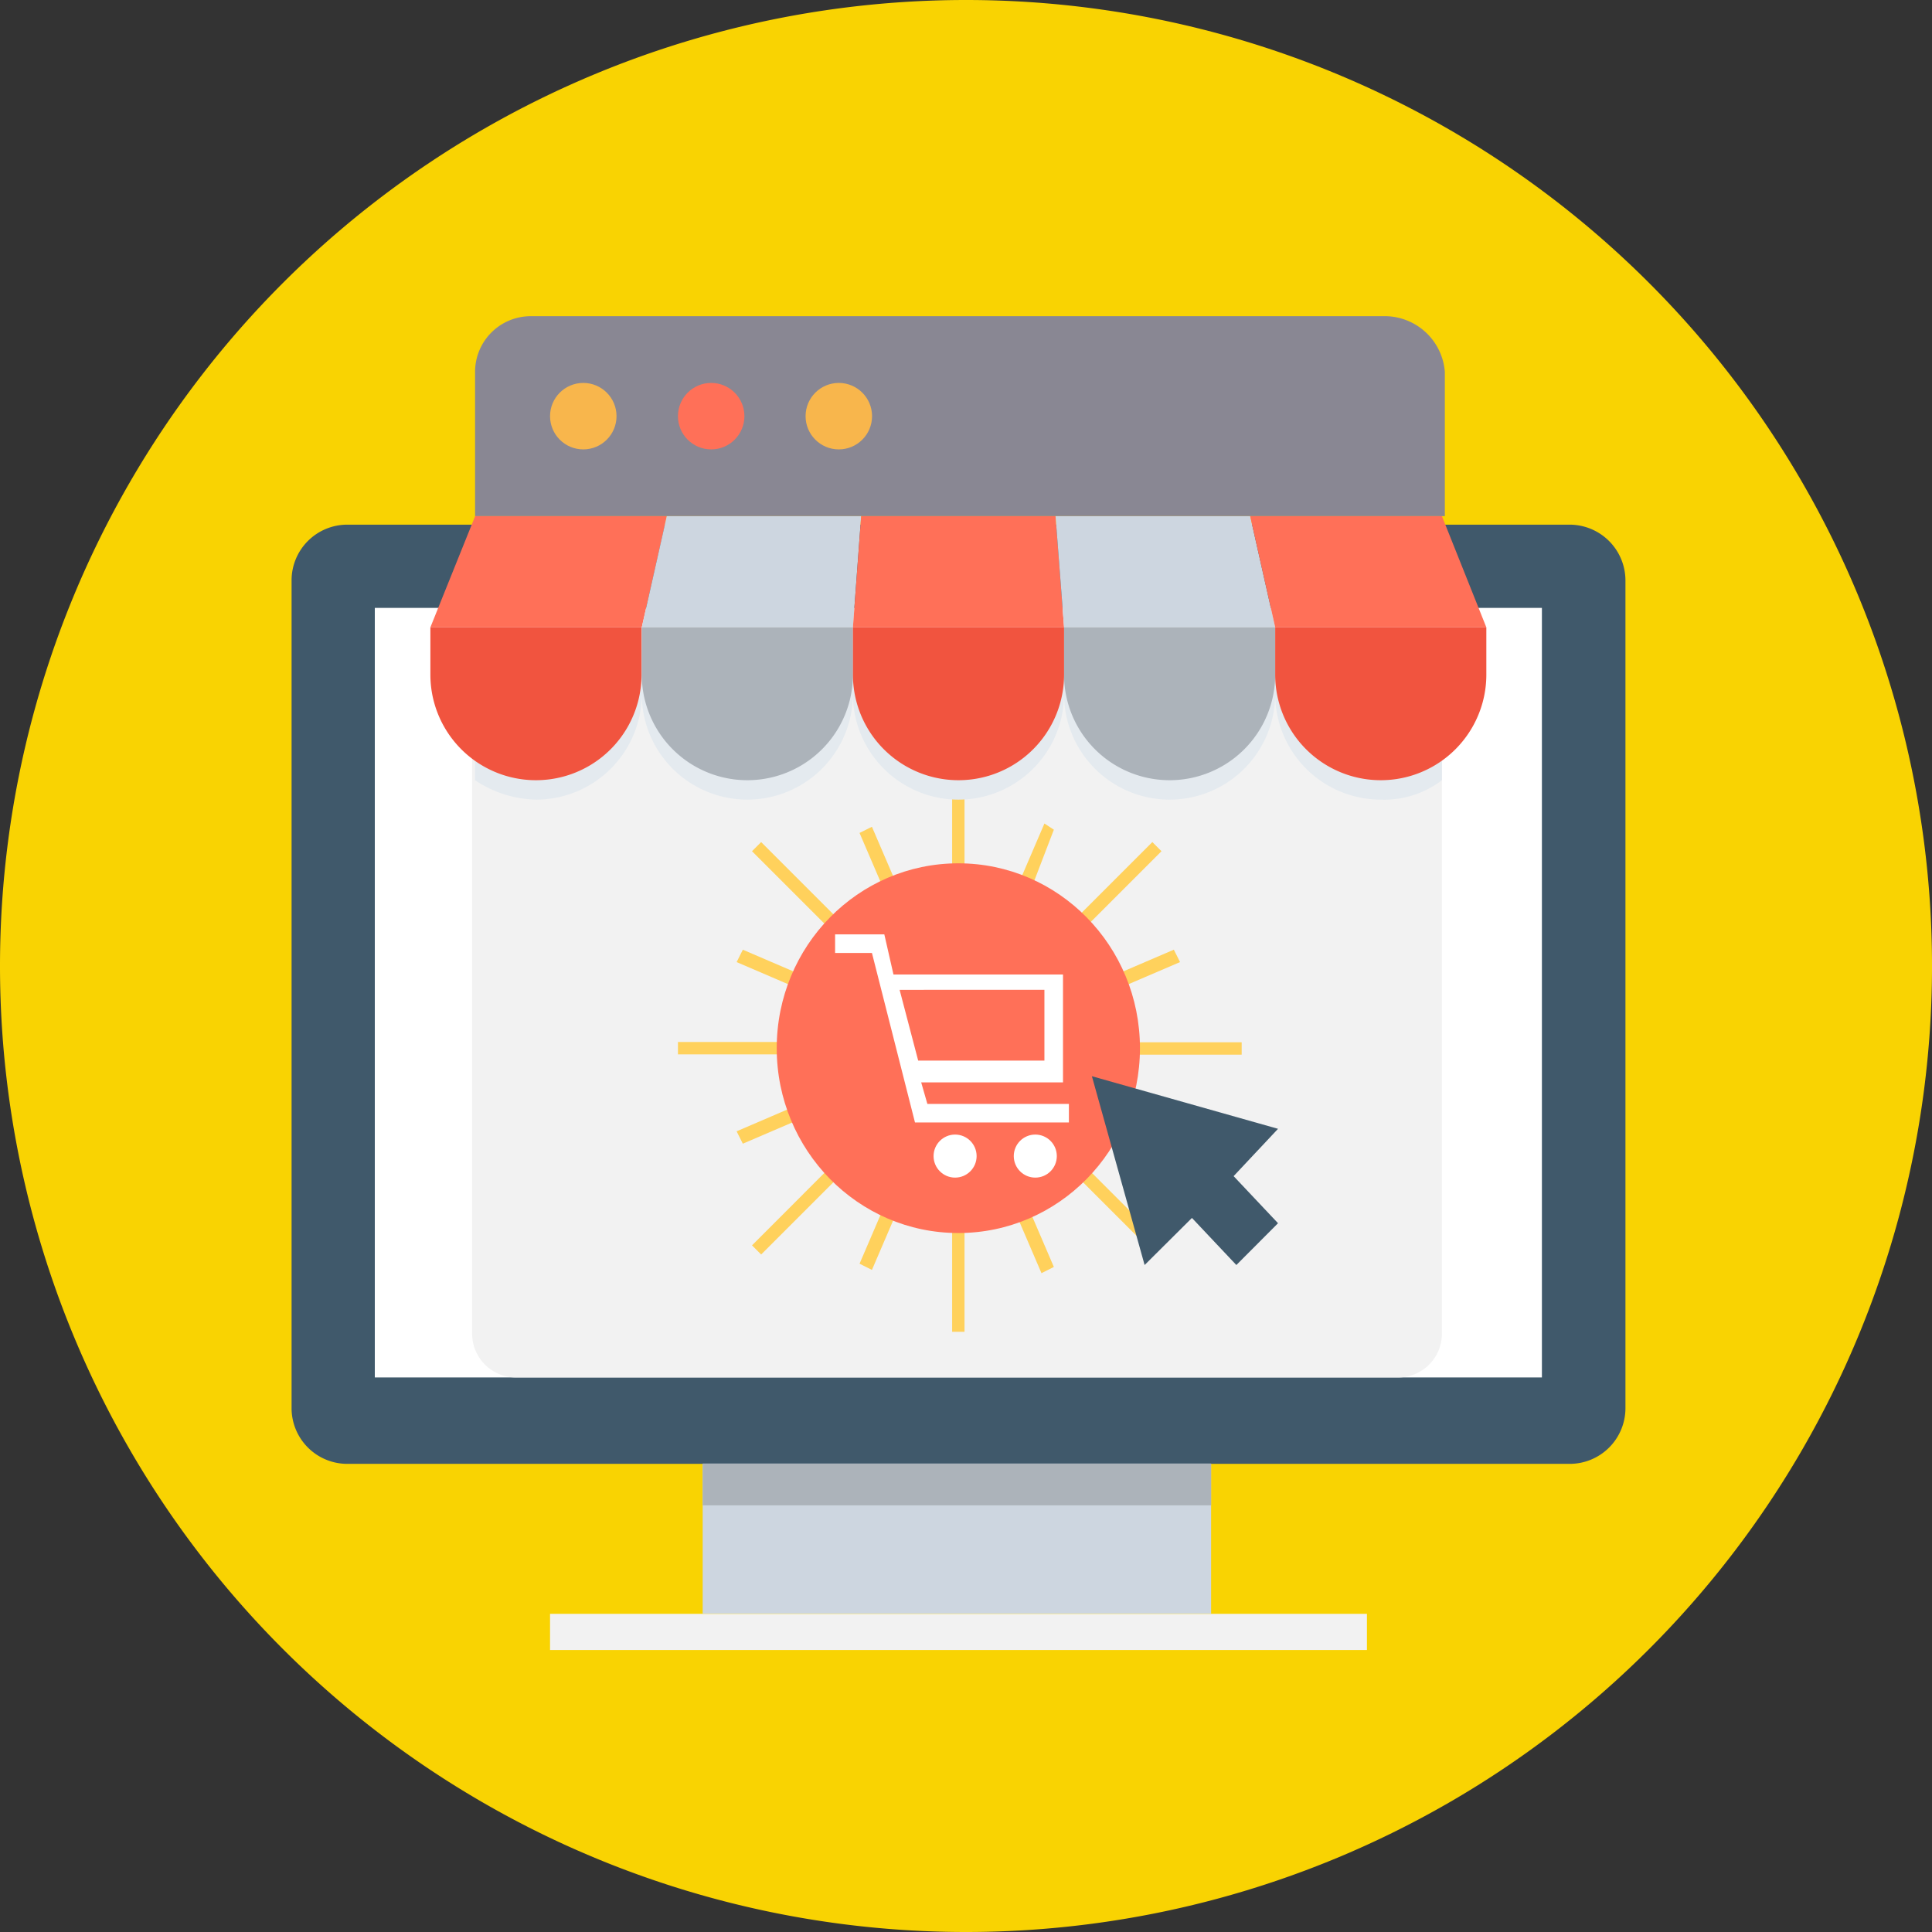
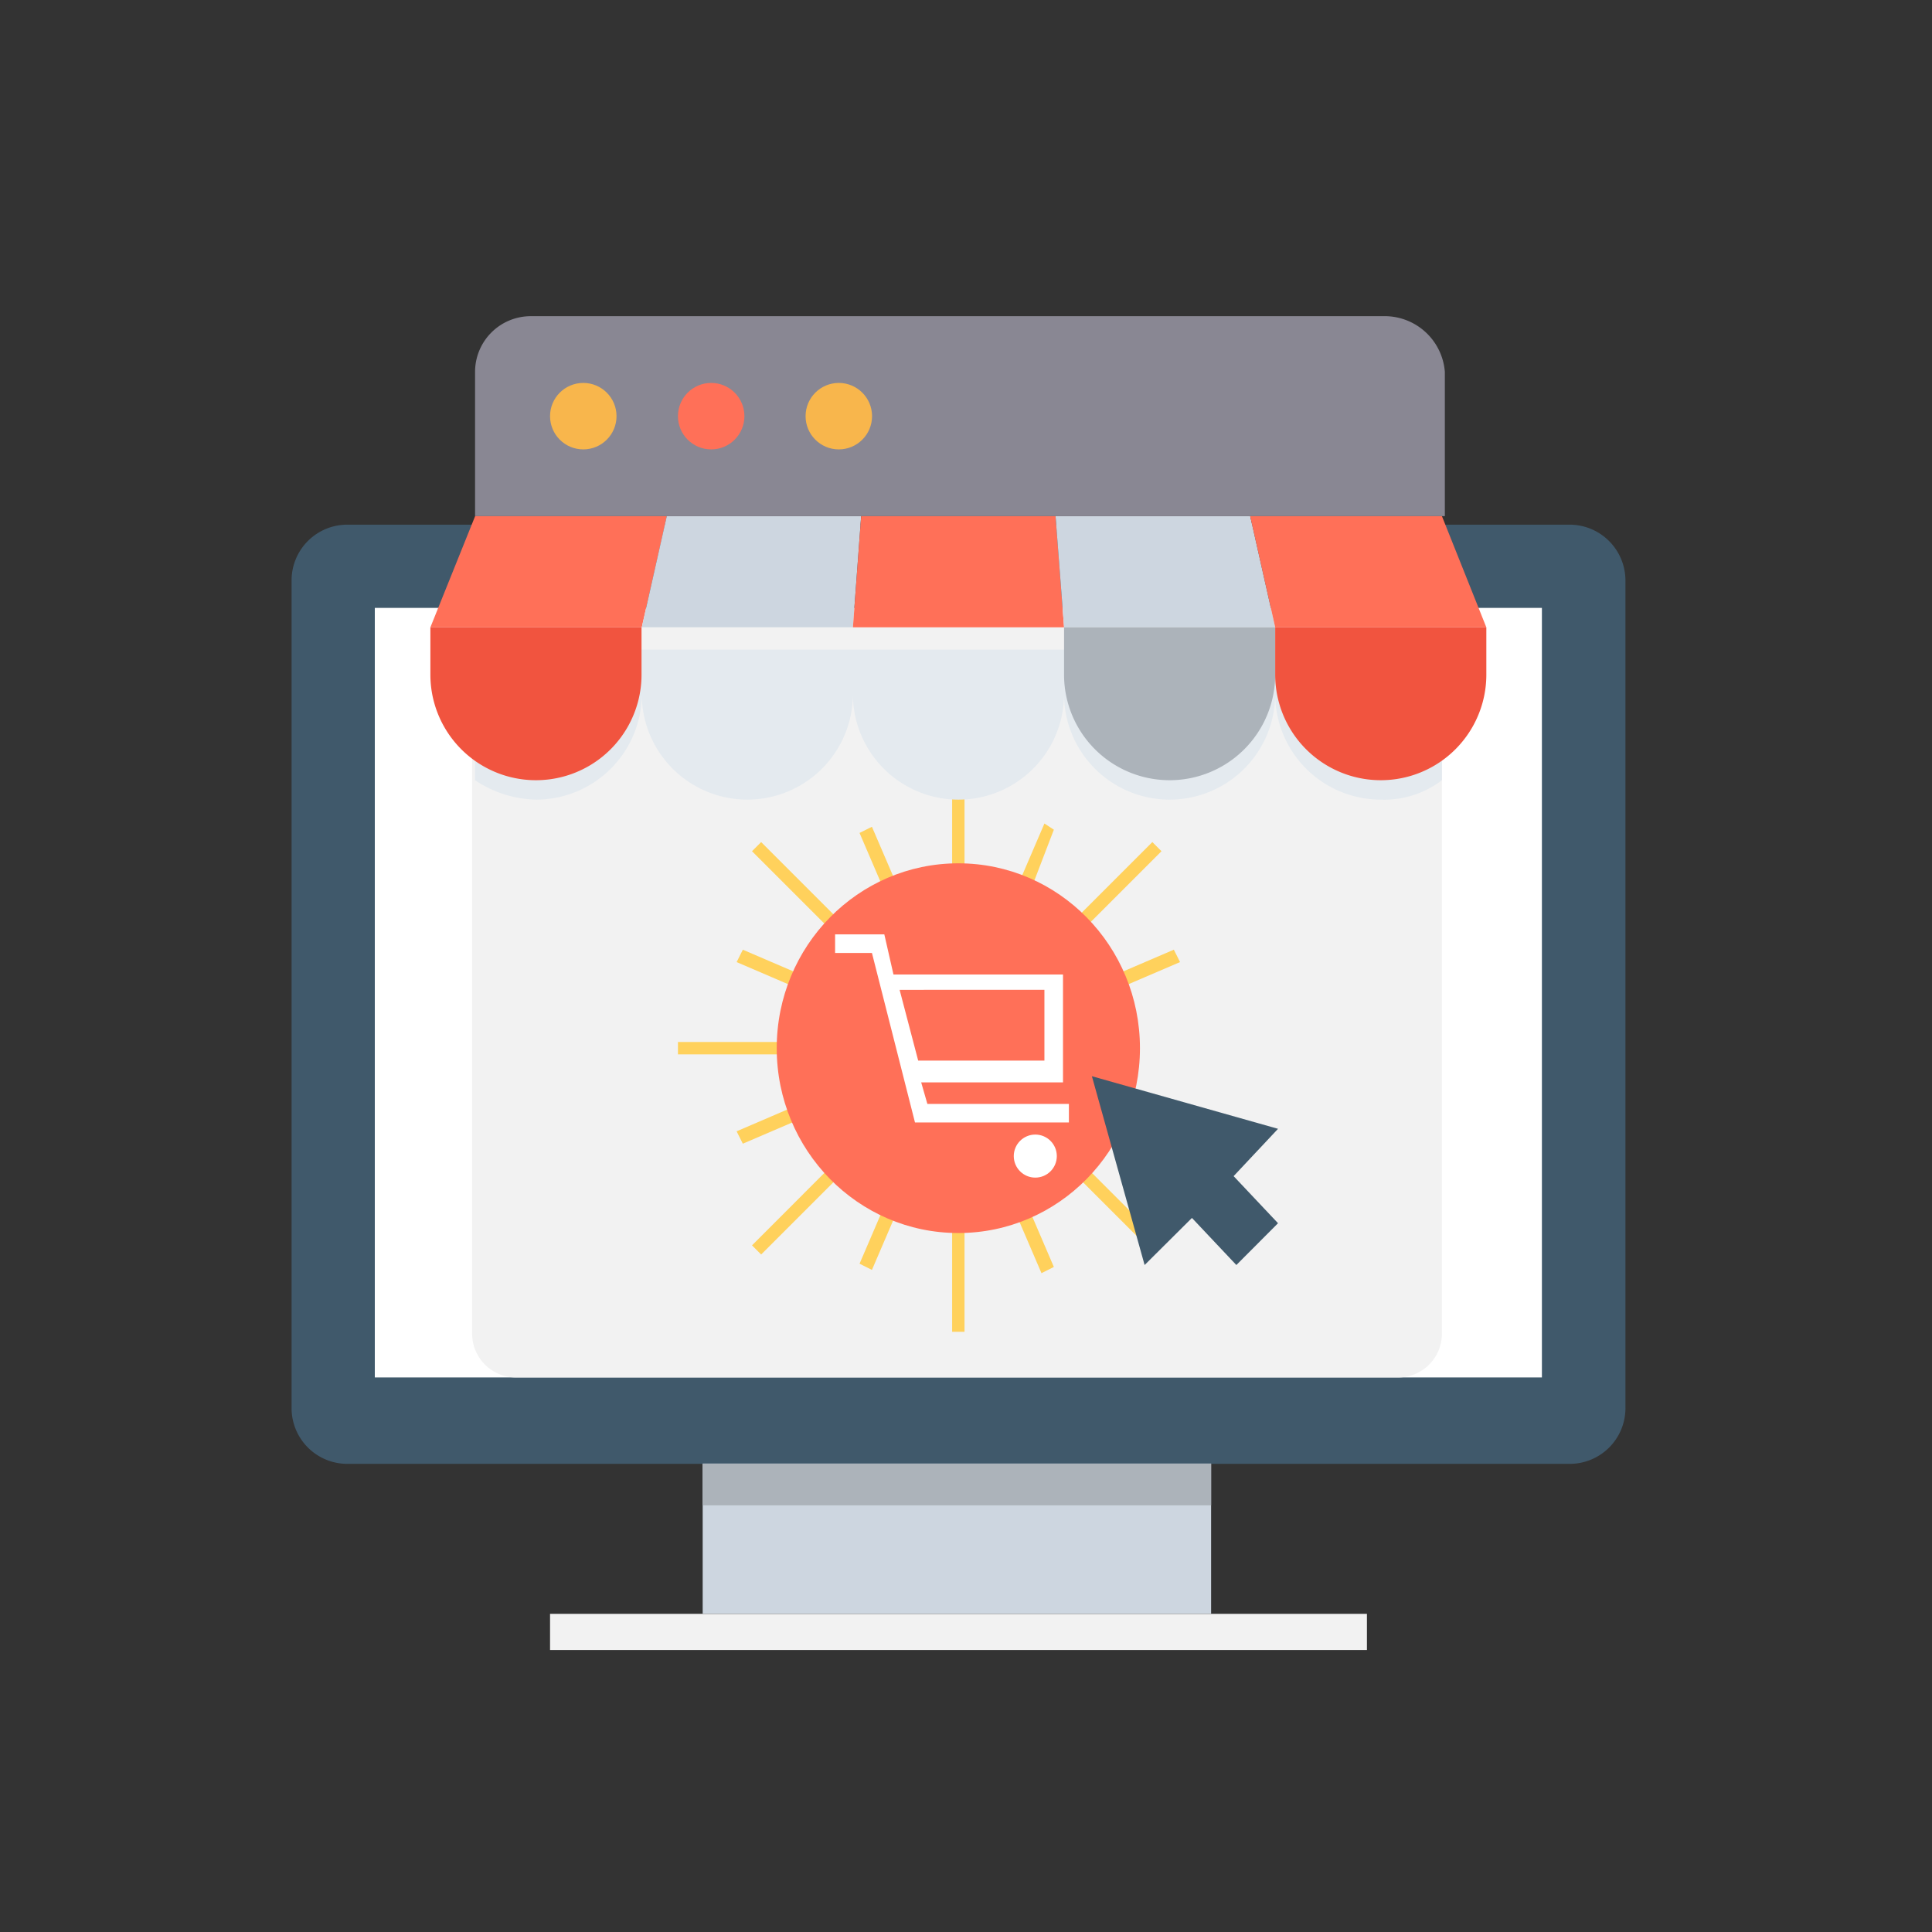
<svg xmlns="http://www.w3.org/2000/svg" viewBox="2955 10140.089 120.911 120.911">
  <rect x="2955" y="10140.089" width="120.911" height="120.911" fill="#333333" stroke="none" />
  <defs>
    <style>
      .cls-1 {
        fill: #f9d302;
      }

      .cls-2 {
        fill: none;
      }

      .cls-3 {
        fill: #40596b;
      }

      .cls-4 {
        fill: #fff;
      }

      .cls-5 {
        fill: #cdd6e0;
      }

      .cls-6 {
        fill: #f2f2f2;
      }

      .cls-7 {
        fill: #acb3ba;
      }

      .cls-8 {
        fill: #ffd15c;
      }

      .cls-9 {
        fill: #898793;
      }

      .cls-10 {
        fill: #f8b64c;
      }

      .cls-11 {
        fill: #ff7058;
      }

      .cls-12 {
        fill: #e4eaef;
      }

      .cls-13 {
        fill: #f1543f;
      }
    </style>
  </defs>
  <g id="Group_11847" data-name="Group 11847" transform="translate(2135 8948)">
-     <path id="Path_4437" data-name="Path 4437" class="cls-1" d="M-22.044-44.089a60.456,60.456,0,0,0,60.456-60.456A60.456,60.456,0,0,0-22.044-165,60.456,60.456,0,0,0-82.5-104.544,60.456,60.456,0,0,0-22.044-44.089" transform="translate(902.5 1357.089)" />
    <path id="Path_4438" data-name="Path 4438" class="cls-2" d="M0-44.089H120.911V-165H0Z" transform="translate(820 1357.089)" />
    <path id="Path_4439" data-name="Path 4439" class="cls-2" d="M0-44.089H120.911V-165H0Z" transform="translate(820 1357.089)" />
    <path id="Path_4440" data-name="Path 4440" class="cls-2" d="M0-44.089H120.911V-165H0Z" transform="translate(820 1357.089)" />
    <g id="Group_11842" data-name="Group 11842" transform="translate(838.248 1211.877)">
      <path id="Path_11909" data-name="Path 11909" class="cls-3" d="M80,78.4H3.478A3.487,3.487,0,0,0,0,81.878V133.7a3.487,3.487,0,0,0,3.478,3.478H80a3.487,3.487,0,0,0,3.478-3.478V81.878A3.5,3.5,0,0,0,80,78.4Z" transform="translate(0 -65.353)" />
      <rect id="Rectangle_1597" data-name="Rectangle 1597" class="cls-4" width="73.041" height="48.161" transform="translate(5.209 18.256)" />
      <rect id="Rectangle_1598" data-name="Rectangle 1598" class="cls-5" width="31.819" height="9.386" transform="translate(25.728 71.809)" />
      <rect id="Rectangle_1599" data-name="Rectangle 1599" class="cls-6" width="51.123" height="2.263" transform="translate(16.176 81.212)" />
      <rect id="Rectangle_1600" data-name="Rectangle 1600" class="cls-7" width="31.819" height="2.613" transform="translate(25.728 71.809)" />
      <path id="Path_11910" data-name="Path 11910" class="cls-6" d="M128.592,117v44.167a2.742,2.742,0,0,1-2.779,2.779H70.679a2.742,2.742,0,0,1-2.779-2.779V117Z" transform="translate(-56.6 -97.529)" />
      <g id="Group_11838" data-name="Group 11838" transform="translate(24.18 28.078)">
        <path id="Path_11911" data-name="Path 11911" class="cls-8" d="M249.475,191.2v7.325H248.7V191.2Z" transform="translate(-231.54 -191.2)" />
        <path id="Path_11912" data-name="Path 11912" class="cls-8" d="M249.475,343.8v7.325H248.7V343.8h.775Z" transform="translate(-231.54 -315.642)" />
        <path id="Path_11913" data-name="Path 11913" class="cls-8" d="M294.175,217.972l-5.2,5.2-.572-.572,5.2-5.2Z" transform="translate(-263.914 -212.566)" />
        <path id="Path_11914" data-name="Path 11914" class="cls-8" d="M186.576,326.572l-5.2,5.2-.572-.572L186,326C186.188,326.2,186.391,326.387,186.576,326.572Z" transform="translate(-176.169 -301.127)" />
-         <path id="Path_11915" data-name="Path 11915" class="cls-8" d="M315.341,285.3v.775H308.2V285.3Z" transform="translate(-280.061 -267.937)" />
        <path id="Path_11916" data-name="Path 11916" class="cls-8" d="M162.841,285.587v.388H155.7V285.2h7.141Z" transform="translate(-155.7 -267.855)" />
        <path id="Path_11917" data-name="Path 11917" class="cls-8" d="M294.991,331.019l-.572.572-5.019-5.019.572-.572Z" transform="translate(-264.73 -301.127)" />
        <path id="Path_11918" data-name="Path 11918" class="cls-8" d="M186.576,222.6l-.572.572-5.2-5.2.572-.572Z" transform="translate(-176.169 -212.566)" />
        <path id="Path_11919" data-name="Path 11919" class="cls-8" d="M219.809,216.241c-.185,0-.388.185-.775.388l-1.735-4.041.775-.387Z" transform="translate(-205.934 -208.325)" />
        <path id="Path_11920" data-name="Path 11920" class="cls-8" d="M272.109,343.641l-.775.388-1.734-4.041c.185,0,.388-.185.775-.388Z" transform="translate(-248.583 -312.217)" />
        <path id="Path_11921" data-name="Path 11921" class="cls-8" d="M180.029,255.635c-.185.185-.185.388-.387.775l-4.041-1.734.388-.775Z" transform="translate(-171.928 -242.331)" />
        <path id="Path_11922" data-name="Path 11922" class="cls-8" d="M306.428,308.934l-.388.775L302,307.975c.185-.185.185-.387.388-.775Z" transform="translate(-275.005 -285.796)" />
        <path id="Path_11923" data-name="Path 11923" class="cls-8" d="M180.029,306.875l-4.041,1.734-.388-.775,4.041-1.735C179.826,306.487,179.826,306.69,180.029,306.875Z" transform="translate(-171.928 -284.899)" />
        <path id="Path_11924" data-name="Path 11924" class="cls-8" d="M306.428,254.675l-4.041,1.734c0-.185-.185-.387-.388-.775l4.041-1.734Z" transform="translate(-275.005 -242.331)" />
        <path id="Path_11925" data-name="Path 11925" class="cls-8" d="M219.809,338.888l-1.734,4.041-.775-.388,1.735-4.041C219.422,338.7,219.625,338.7,219.809,338.888Z" transform="translate(-205.934 -311.32)" />
        <path id="Path_11926" data-name="Path 11926" class="cls-8" d="M272.925,211.487l-1.55,4.041c-.185-.184-.387-.184-.775-.387l1.735-4.041Z" transform="translate(-249.399 -207.428)" />
      </g>
      <path id="Path_11927" data-name="Path 11927" class="cls-9" d="M126.031,0H72.478A3.487,3.487,0,0,0,69,3.478v9.036h60.692V3.478A3.779,3.779,0,0,0,126.031,0Z" transform="translate(-57.517 0)" />
      <circle id="Ellipse_392" data-name="Ellipse 392" class="cls-10" cx="2.08" cy="2.08" r="2.08" transform="translate(32.168 4.177)" />
      <circle id="Ellipse_393" data-name="Ellipse 393" class="cls-11" cx="2.08" cy="2.08" r="2.08" transform="translate(24.18 4.177)" />
      <circle id="Ellipse_394" data-name="Ellipse 394" class="cls-10" cx="2.08" cy="2.08" r="2.08" transform="translate(16.176 4.177)" />
      <path id="Path_11929" data-name="Path 11929" class="cls-12" d="M129.509,125.4v8.171a5.95,5.95,0,0,1-3.828,1.215,6.612,6.612,0,0,1-6.607-6.607,6.607,6.607,0,0,1-13.214,0,6.607,6.607,0,0,1-13.214,0,6.607,6.607,0,0,1-13.214,0,6.612,6.612,0,0,1-6.607,6.607A7.1,7.1,0,0,1,69,133.571V125.4Z" transform="translate(-57.517 -104.531)" />
      <path id="Path_11930" data-name="Path 11930" class="cls-11" d="M65.43,82.156H52.2L55,75.2h12Z" transform="translate(-43.513 -62.685)" />
      <path id="Path_11931" data-name="Path 11931" class="cls-5" d="M144.914,82.156H131.7l1.564-6.956h12.165Z" transform="translate(-109.783 -62.685)" />
      <path id="Path_11932" data-name="Path 11932" class="cls-11" d="M224.314,82.156H211.1l.516-6.956h12.165Z" transform="translate(-175.969 -62.685)" />
      <path id="Path_11933" data-name="Path 11933" class="cls-5" d="M301.046,82.156H287.833L287.3,75.2h12.182Z" transform="translate(-239.488 -62.685)" />
      <path id="Path_11934" data-name="Path 11934" class="cls-11" d="M375.278,82.156H362.064L360.5,75.2h12Z" transform="translate(-300.507 -62.685)" />
      <g id="Group_11839" data-name="Group 11839" transform="translate(21.917 19.471)">
-         <path id="Path_11935" data-name="Path 11935" class="cls-7" d="M131.7,119.962a6.607,6.607,0,1,0,13.214,0V117H131.7v2.962Z" transform="translate(-131.7 -117)" />
        <path id="Path_11936" data-name="Path 11936" class="cls-7" d="M290.5,117v2.962a6.607,6.607,0,1,0,13.214,0V117Z" transform="translate(-264.073 -117)" />
      </g>
      <g id="Group_11840" data-name="Group 11840" transform="translate(8.687 19.471)">
        <path id="Path_11937" data-name="Path 11937" class="cls-13" d="M52.2,119.962a6.607,6.607,0,1,0,13.214,0V117H52.2Z" transform="translate(-52.2 -117)" />
-         <path id="Path_11938" data-name="Path 11938" class="cls-13" d="M211.1,119.962a6.607,6.607,0,1,0,13.214,0V117H211.1v2.962Z" transform="translate(-184.656 -117)" />
        <path id="Path_11939" data-name="Path 11939" class="cls-13" d="M369.9,117v2.962a6.607,6.607,0,0,0,13.214,0V117Z" transform="translate(-317.029 -117)" />
      </g>
      <ellipse id="Ellipse_395" data-name="Ellipse 395" class="cls-11" cx="11.366" cy="11.569" rx="11.366" ry="11.569" transform="translate(30.362 34.241)" />
      <g id="Group_11841" data-name="Group 11841" transform="translate(34.015 38.688)">
        <path id="Path_11940" data-name="Path 11940" class="cls-4" d="M214.775,259.31l-.387-1.347h8.875v-6.753h-10.61l-.572-2.509H209v1.162h2.306L214,260.472h9.632V259.31Zm7.325-7.141V256.6h-7.9l-1.162-4.429Z" transform="translate(-209 -248.7)" />
-         <ellipse id="Ellipse_396" data-name="Ellipse 396" class="cls-4" cx="1.347" cy="1.347" rx="1.347" ry="1.347" transform="translate(6.163 12.529)" />
        <ellipse id="Ellipse_397" data-name="Ellipse 397" class="cls-4" cx="1.347" cy="1.347" rx="1.347" ry="1.347" transform="translate(11.182 12.529)" />
      </g>
      <path id="Path_11974" data-name="Path 11974" class="cls-3" d="M325,273.8l3.3,11.816,2.962-2.946,2.779,2.946L336.649,283l-2.779-2.946,2.779-2.962Z" transform="translate(-274.914 -226.235)" />
    </g>
  </g>
</svg>